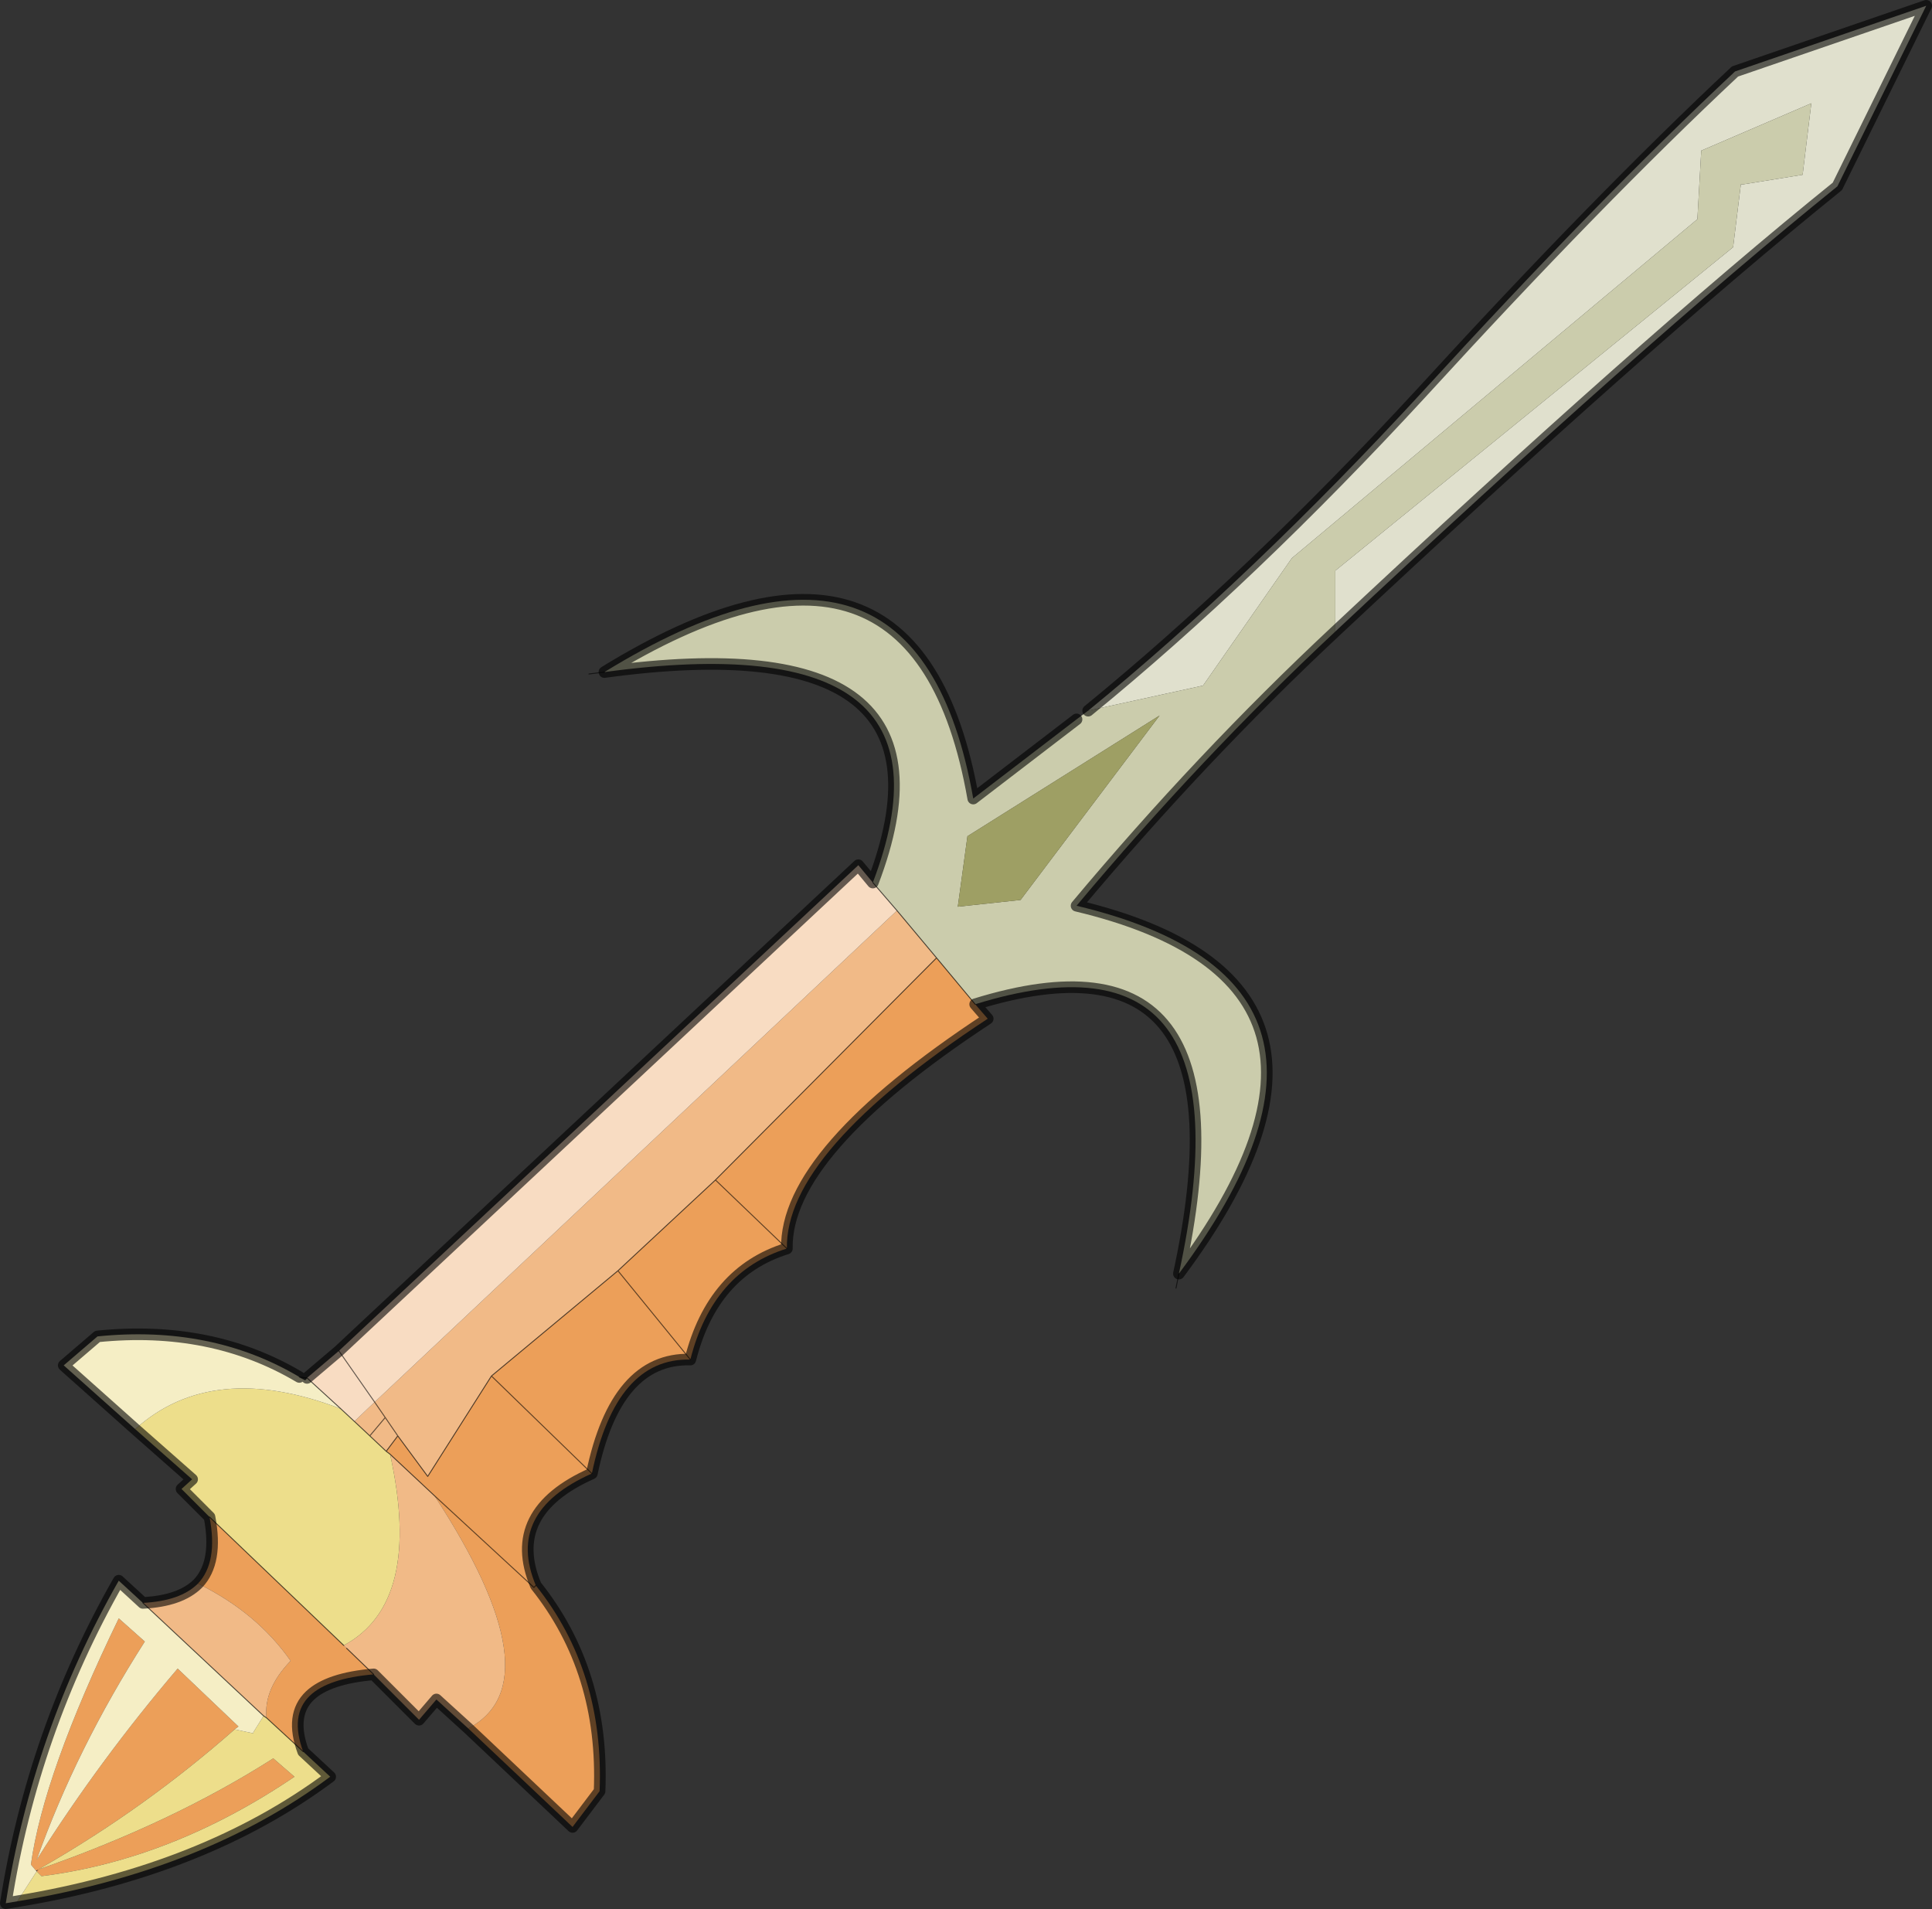
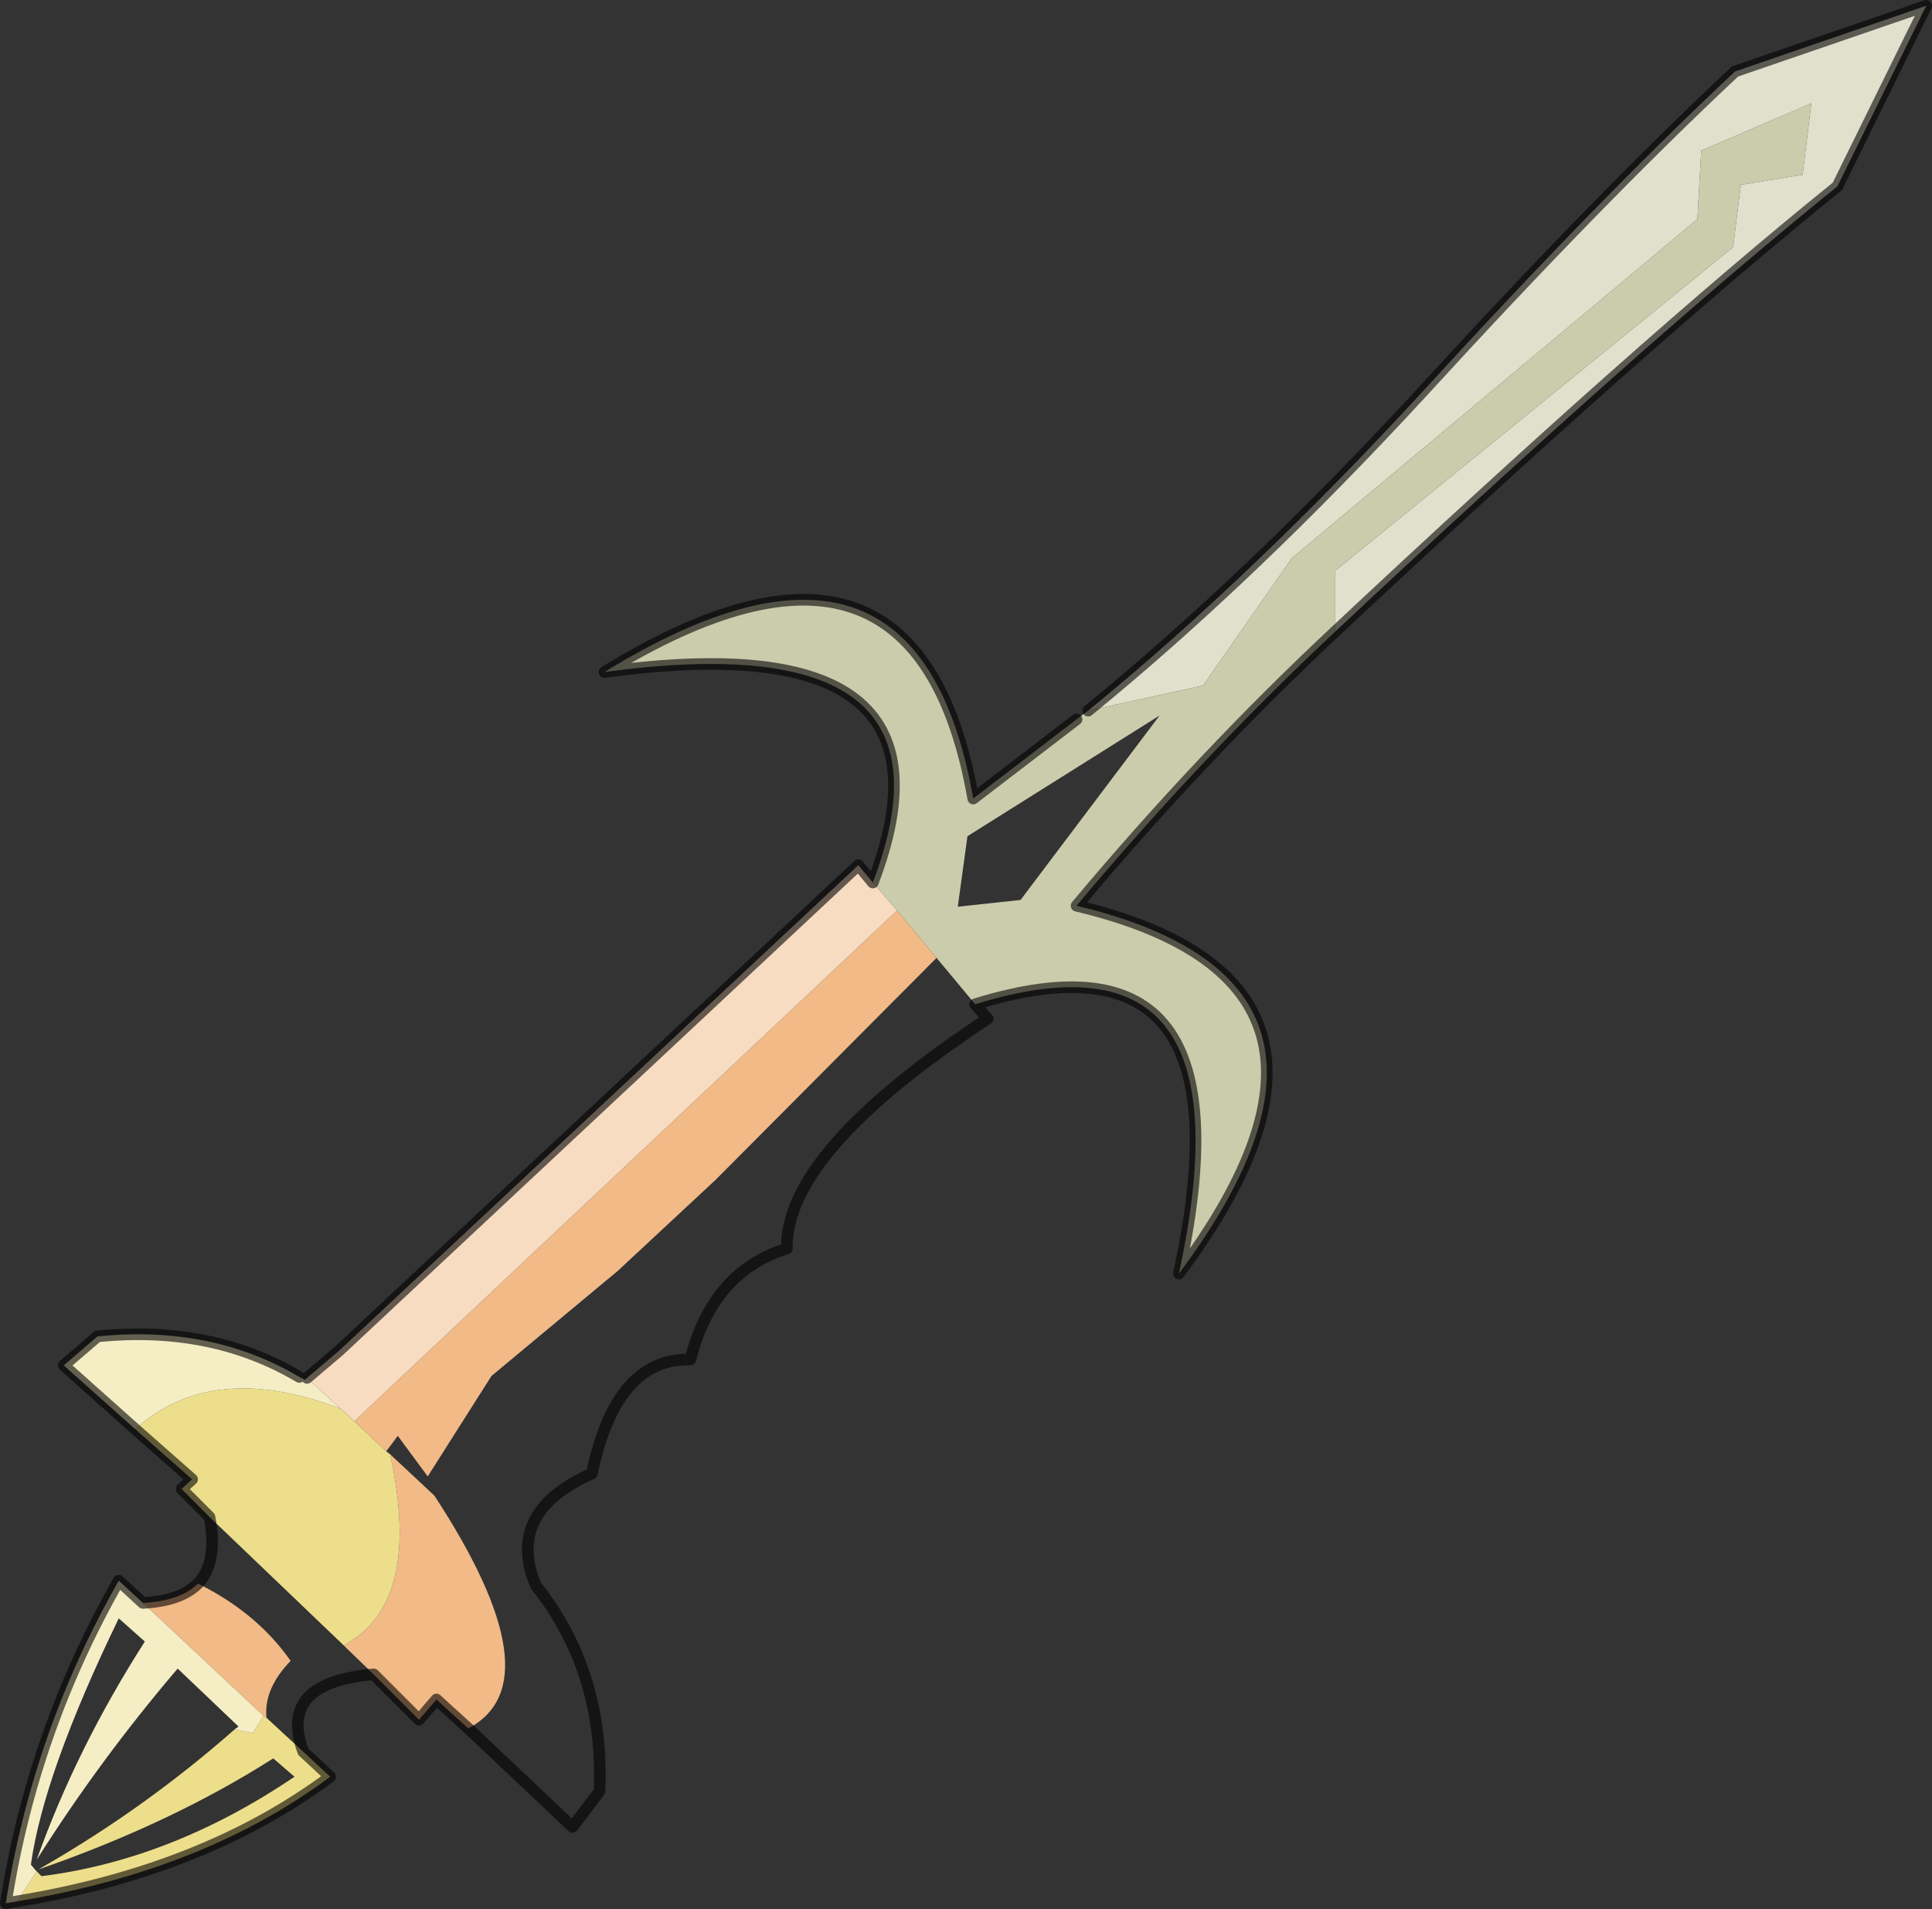
<svg xmlns="http://www.w3.org/2000/svg" xmlns:xlink="http://www.w3.org/1999/xlink" width="100.05px" height="98.85px">
  <rect width="100%" height="100%" fill="#333333" stroke="none" />
  <g transform="matrix(1, 0, 0, 1, -224.95, -151.05)">
    <use xlink:href="#object-0" width="100.05" height="98.85" transform="matrix(1, 0, 0, 1, 224.95, 151.05)" />
  </g>
  <defs>
    <g transform="matrix(1, 0, 0, 1, -224.95, -151.05)" id="object-0">
      <path fill-rule="evenodd" fill="#e0e0cd" stroke="none" d="M281.3 187.85Q289.75 180.95 298.6 171.35Q307.7 161.4 314.8 154.75L324.7 151.35L320.1 160.7Q310 168.85 294.1 183.75L294.1 180.6L314.7 163.85L315.1 160.6L315.2 160.6L318.3 160.1L318.75 156.4L313.05 158.85L312.85 162.4L291.85 179.95L287.25 186.55L281.3 187.85" />
      <path fill-rule="evenodd" fill="#cbccac" stroke="none" d="M281.3 187.85L287.25 186.55L291.85 179.95L312.85 162.4L313.05 158.85L318.75 156.4L318.3 160.1L315.2 160.6L315.1 160.6L314.7 163.85L294.1 180.6L294.1 183.75Q287.15 190.25 280.7 197.95Q297.25 201.9 286 217Q290 198.55 275.45 203.05L273.45 200.65L271.4 198.2L270.15 196.75Q275.3 183.25 256.25 185.85Q272.45 175.9 275.35 192.4L280.7 188.3L281.3 187.85M277.8 197.65L285 188.1L275.05 194.35L274.55 198L277.8 197.65" />
-       <path fill-rule="evenodd" fill="#ec9f59" stroke="none" d="M235.2 233.05Q236.25 231.95 235.8 229.6L242.75 236.25L242.9 236.4L244.3 237.75Q241.95 237.95 241 238.85Q239.95 239.85 240.65 241.75L238.75 240Q238.6 238.5 240 237.05Q238.25 234.55 235.2 233.05M245.55 225.4L247.1 227.5L250.4 222.3L256.95 216.85L262 212.15L273.45 200.65L275.45 203.05L276.1 203.8Q265.6 210.7 265.7 215.7Q261.85 216.9 260.7 221.45Q256.85 221.35 255.6 227.35Q251.1 229.35 252.7 233.15L252.6 233.25L247.45 228.5L245.15 226.35L244.95 226.2L245.55 225.4M247.45 228.5L252.6 233.25L252.7 233.15Q256.25 237.6 256 243.8L254.6 245.65L249.2 240.55Q253.75 238.15 247.45 228.5M250.4 222.3L255.6 227.35L250.4 222.3M265.7 215.7L262 212.15L265.7 215.7M260.7 221.45L256.95 216.85L260.7 221.45M226.8 247.9L226.55 247.6Q227.2 242.9 231.1 234.85L232.45 236.05Q228.9 241.6 226.85 247.35Q230.1 242.2 234.15 237.45L237.3 240.45L237.1 240.6Q232.5 244.65 227.2 247.7L226.95 247.85Q233.85 245.45 239.1 242.1L240.2 243.05Q233.85 247.35 227.1 248.2L226.85 247.95L226.95 247.85L226.85 247.9L226.8 247.9" />
      <path fill-rule="evenodd" fill="#f1ba87" stroke="none" d="M235.2 233.05Q238.25 234.55 240 237.05Q238.6 238.5 238.75 240L238.6 239.9L232.35 234.05Q234.3 233.95 235.2 233.05M244.3 237.75L242.9 236.4L242.75 236.25Q246.85 234.05 245.15 226.35L247.45 228.5Q253.75 238.15 249.2 240.55L247.55 239.05L246.65 240.1L244.3 237.75M273.45 200.65L262 212.15L256.95 216.85L250.4 222.3L247.1 227.5L245.55 225.4L244.9 224.45L244.35 223.65L271.4 198.2L273.45 200.65M244.35 223.65L244.9 224.45L245.55 225.4L244.95 226.2L244.1 225.4L243.3 224.65L244.35 223.65M244.1 225.4L244.9 224.45L244.1 225.4" />
      <path fill-rule="evenodd" fill="#edde8b" stroke="none" d="M238.75 240L240.65 241.75L242.05 243.05Q235.55 247.9 225.85 249.5L226.85 247.95L227.1 248.2Q233.85 247.35 240.2 243.05L239.1 242.1Q233.85 245.45 226.95 247.85L227.2 247.7Q232.5 244.65 237.1 240.6L238.05 240.8L238.1 240.7L238.6 239.9L238.75 240M242.75 236.25L235.8 229.6L234.35 228.15L234.9 227.65L231.95 225.05Q235.95 221.45 242.6 224L243.3 224.65L244.1 225.4L244.95 226.2L245.15 226.35Q246.85 234.05 242.75 236.25" />
      <path fill-rule="evenodd" fill="#f5eec5" stroke="none" d="M231.95 225.05L228.25 221.75L230 220.25Q235.9 219.65 240.45 222.35L240.75 222.5L240.85 222.4L242.6 224Q235.95 221.45 231.95 225.05M225.85 249.5L225.25 249.6Q226.65 240.7 231.1 232.9L232.35 234.05L238.6 239.9L238.1 240.7L238.05 240.8L237.1 240.6L237.3 240.45L234.15 237.45Q230.1 242.2 226.85 247.35Q228.9 241.6 232.45 236.05L231.1 234.85Q227.2 242.9 226.55 247.6L226.8 247.9L226.85 247.95L225.85 249.5" />
      <path fill-rule="evenodd" fill="#f8dcc2" stroke="none" d="M240.85 222.4L242.5 221L269.4 195.85L270.15 196.75L271.4 198.2L244.35 223.65L243.3 224.65L242.6 224L240.85 222.4M242.5 221L244.35 223.65L242.5 221" />
-       <path fill-rule="evenodd" fill="#9e9f64" stroke="none" d="M277.8 197.65L274.55 198L275.05 194.35L285 188.1L277.8 197.65" />
      <path fill="none" stroke="#000000" stroke-opacity="0.6" stroke-width="0.6" stroke-linecap="round" stroke-linejoin="round" d="M294.1 183.75Q310 168.85 320.1 160.7L324.7 151.35L314.8 154.75Q307.7 161.4 298.6 171.35Q289.75 180.95 281.3 187.85M294.1 183.75Q287.15 190.25 280.7 197.95Q297.25 201.9 286 217Q290 198.55 275.45 203.05L276.1 203.8Q265.6 210.7 265.7 215.7Q261.85 216.9 260.7 221.45Q256.85 221.35 255.6 227.35Q251.1 229.35 252.7 233.15Q256.25 237.6 256 243.8L254.6 245.65L249.2 240.55L247.55 239.05L246.65 240.1L244.3 237.75Q241.95 237.95 241 238.85Q239.95 239.85 240.65 241.75L242.05 243.05Q235.55 247.9 225.85 249.5L225.25 249.6Q226.65 240.7 231.1 232.9L232.35 234.05Q234.3 233.95 235.2 233.05Q236.25 231.95 235.8 229.6L234.35 228.15L234.9 227.65L231.95 225.05L228.25 221.75L230 220.25Q235.9 219.65 240.45 222.35M240.85 222.4L242.5 221L269.4 195.85L270.15 196.75Q275.3 183.25 256.25 185.85Q272.45 175.9 275.35 192.4L280.7 188.3" />
-       <path fill="none" stroke="#000000" stroke-opacity="0.6" stroke-width="0.05" stroke-linecap="round" stroke-linejoin="round" d="M286 217L285.85 217.75M256.25 185.85L255.45 185.95M238.75 240L240.65 241.75M244.3 237.75L242.9 236.4M242.75 236.25L235.8 229.6M240.45 222.35L240.85 222.4L240.75 222.5L240.45 222.35M245.55 225.4L247.1 227.5L250.4 222.3L256.95 216.85L262 212.15L273.45 200.65L271.4 198.2L270.15 196.75M244.35 223.65L244.9 224.45L245.55 225.4L244.95 226.2L245.15 226.35L247.45 228.5L252.6 233.25L252.7 233.15M255.6 227.35L250.4 222.3M244.35 223.65L242.5 221M242.6 224L240.85 222.4M244.95 226.2L244.1 225.4L243.3 224.65L242.6 224M244.9 224.45L244.1 225.4M273.45 200.65L275.45 203.05M262 212.15L265.7 215.7M256.95 216.85L260.7 221.45M238.6 239.9L232.35 234.05M238.6 239.9L238.75 240" />
    </g>
  </defs>
</svg>